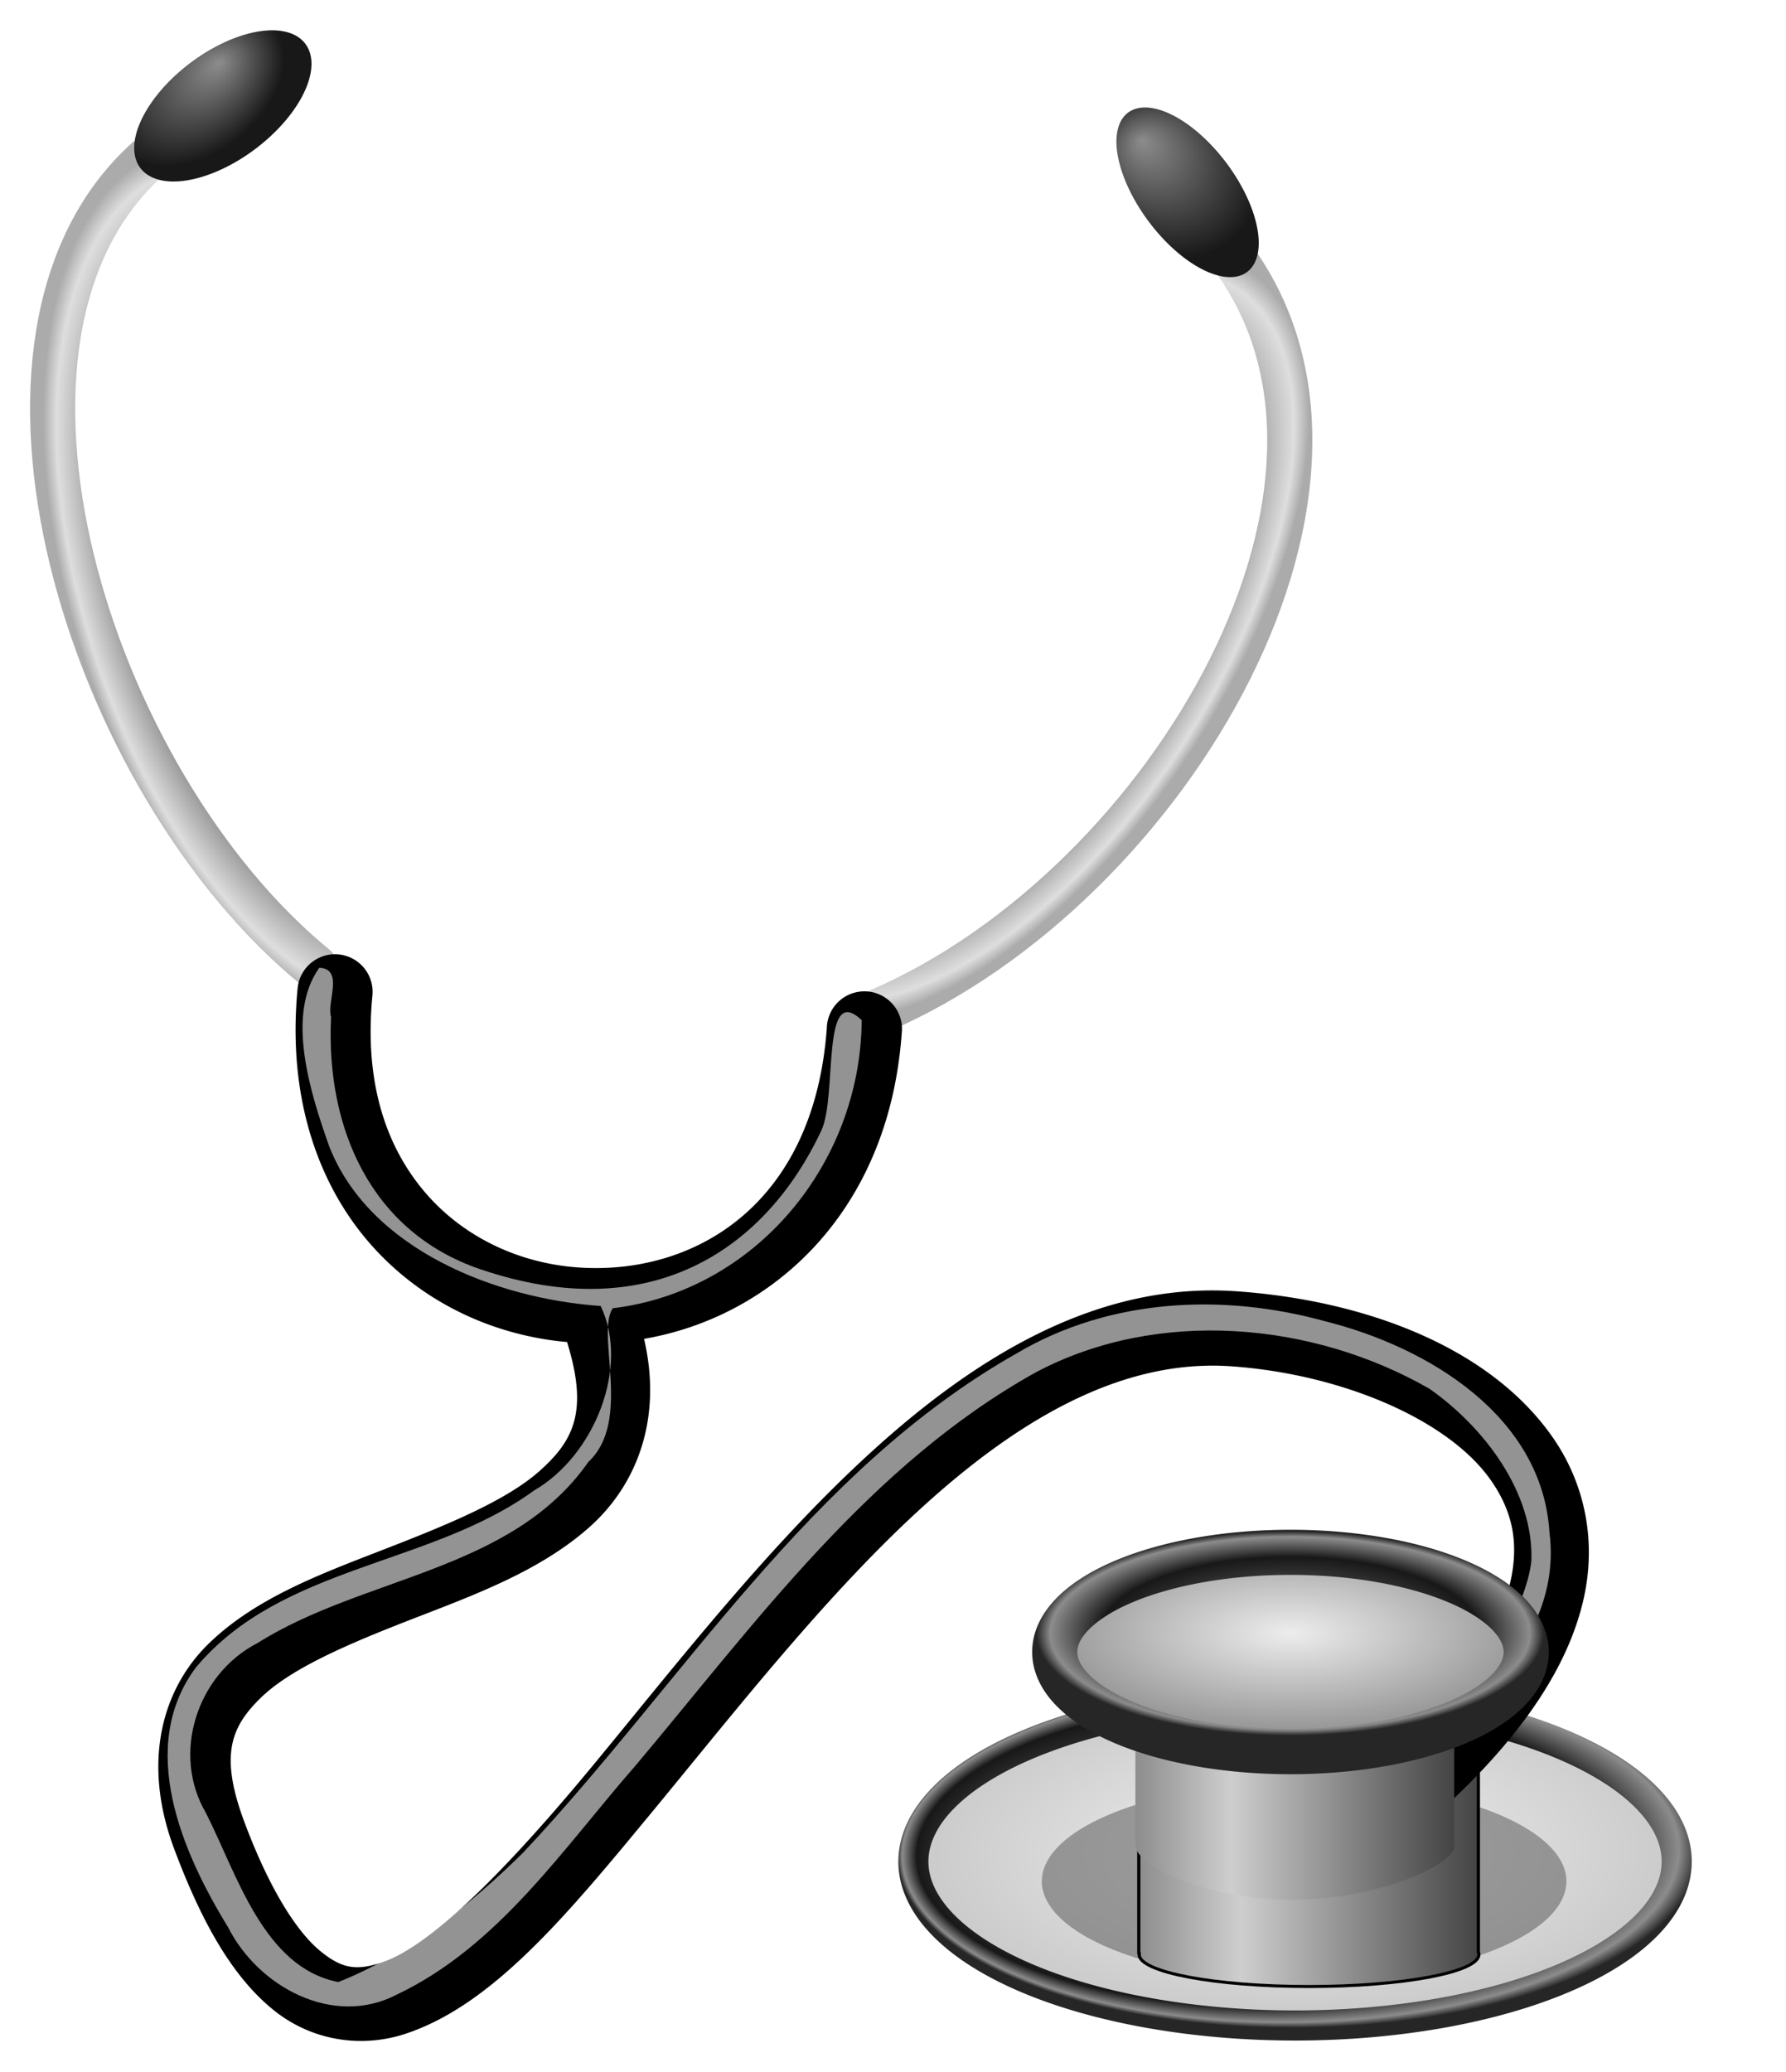
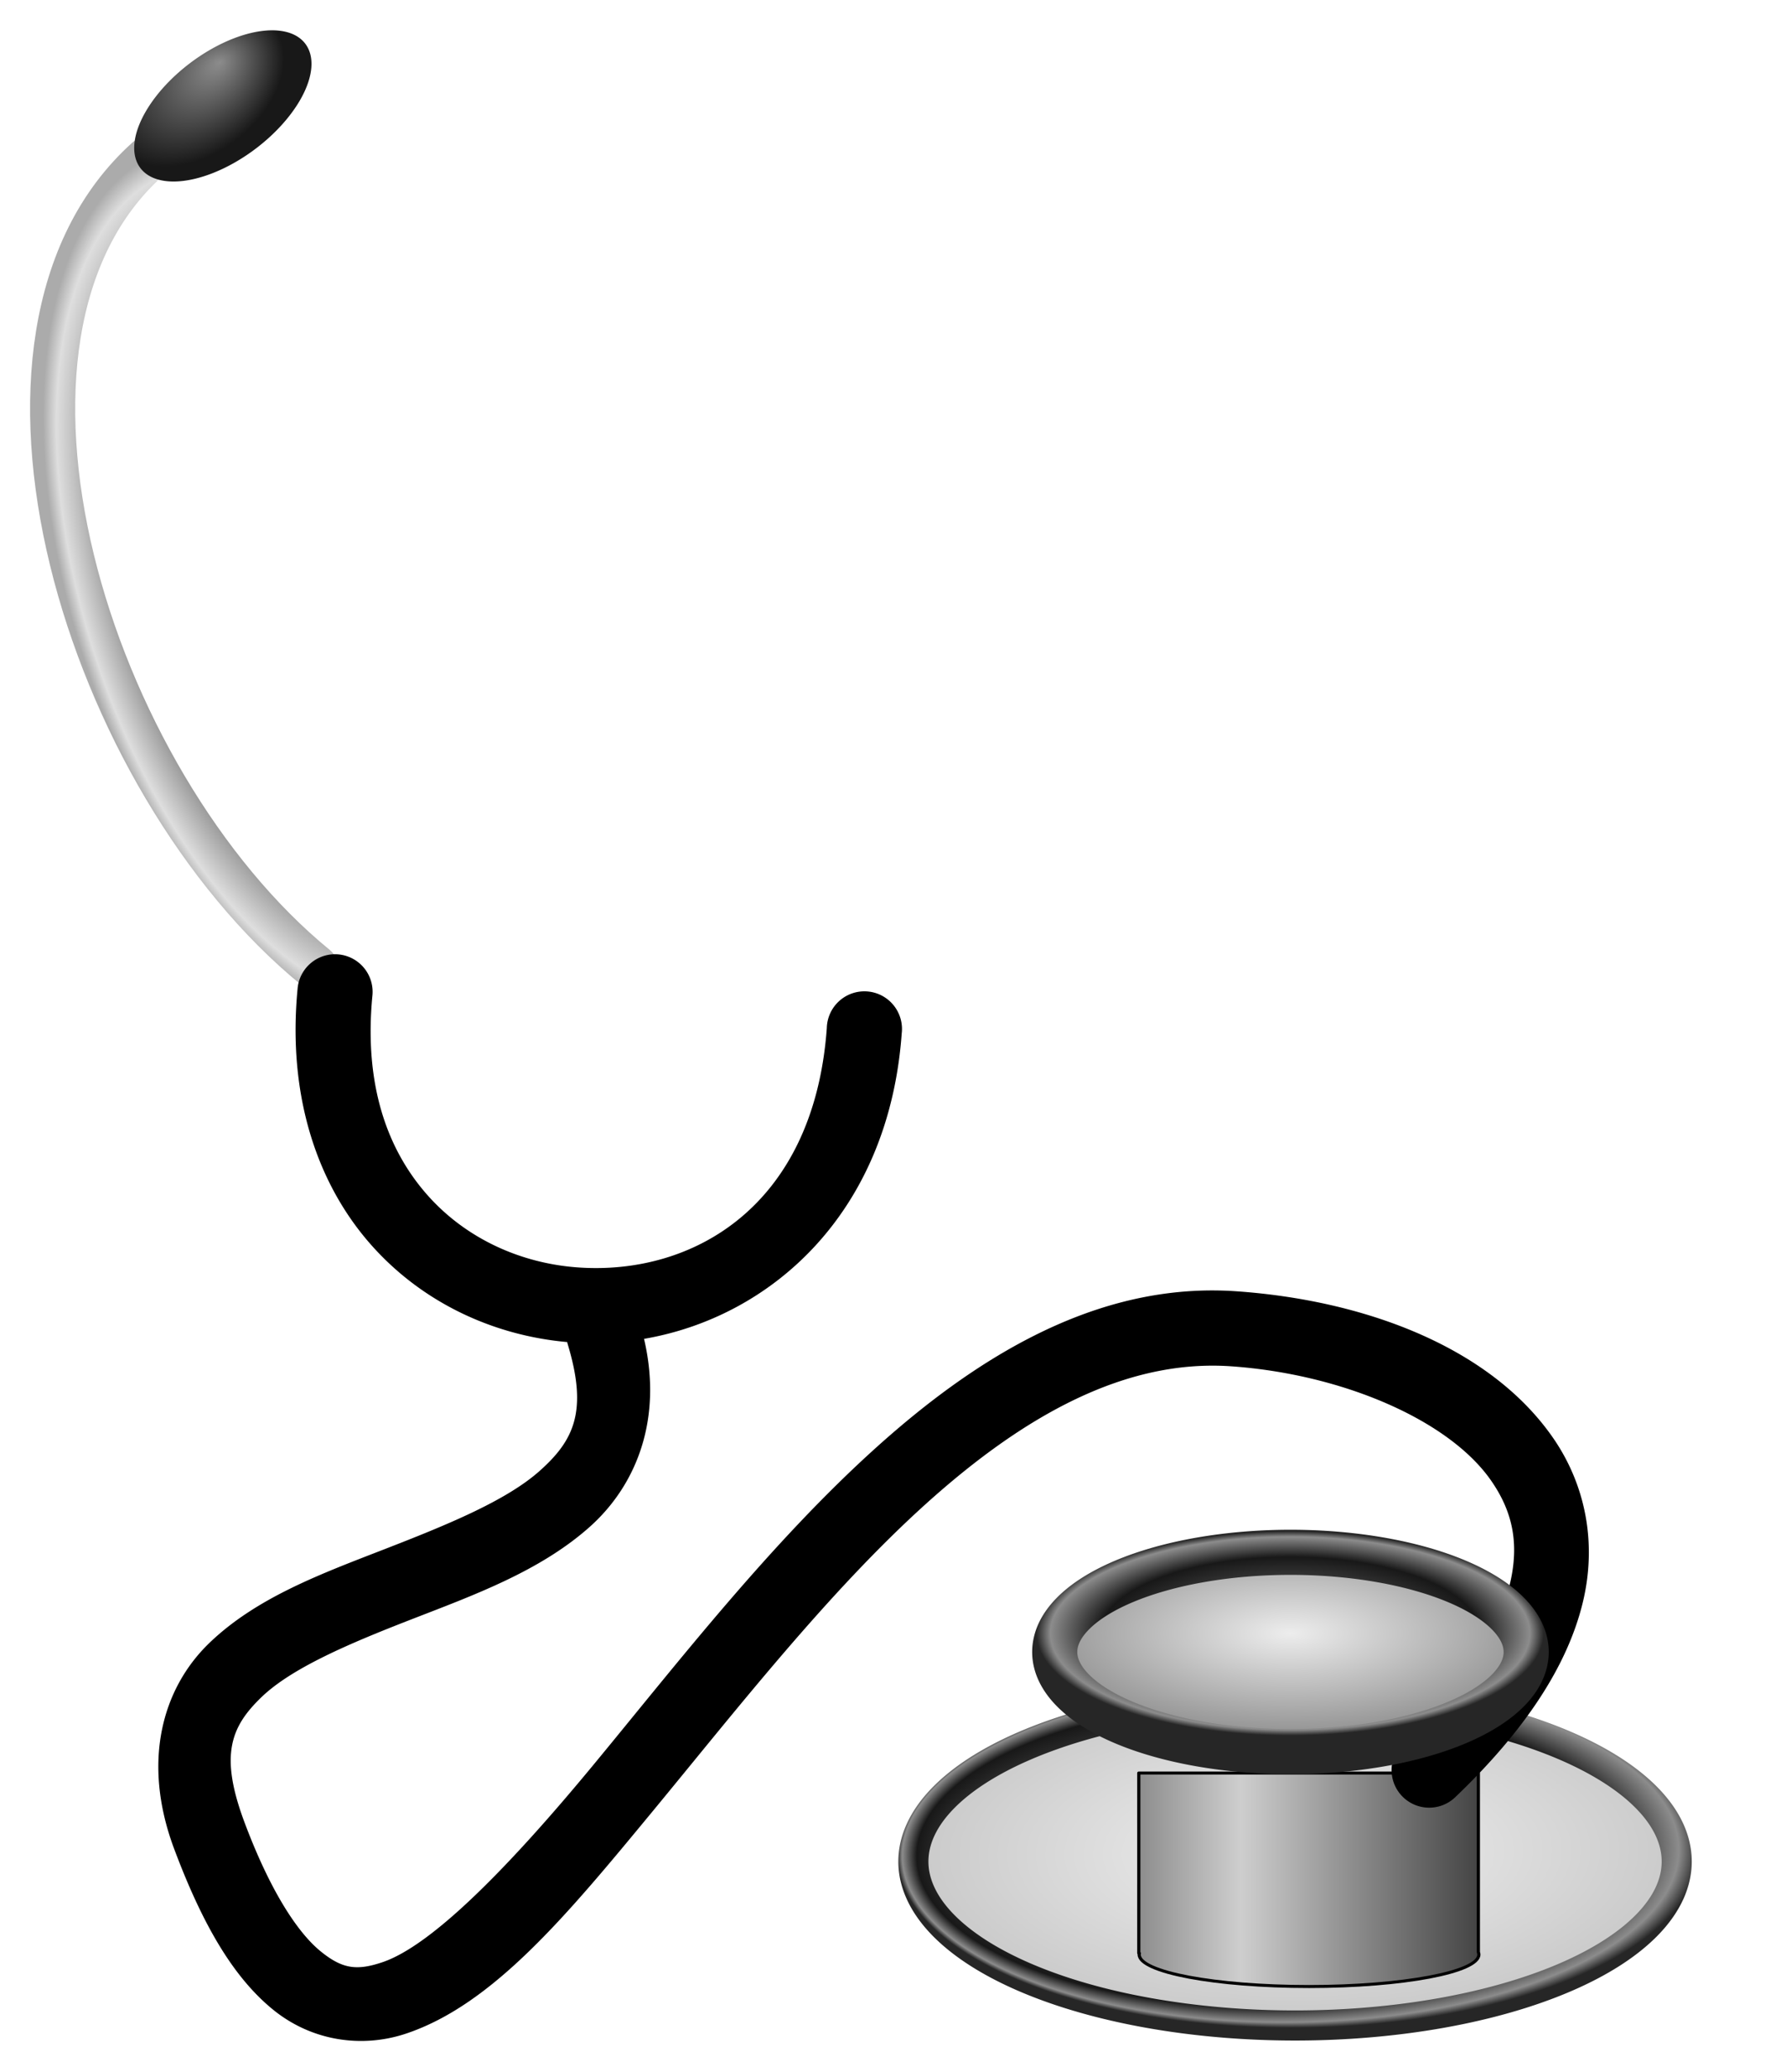
<svg xmlns="http://www.w3.org/2000/svg" xmlns:xlink="http://www.w3.org/1999/xlink" version="1.1" width="593.944" height="688.822" id="svg2">
  <defs id="defs2830">
    <linearGradient id="linearGradient3693">
      <stop id="stop3695" style="stop-color:#f2f2f2;stop-opacity:1" offset="0" />
      <stop id="stop3697" style="stop-color:#c8c8c8;stop-opacity:1" offset="1" />
    </linearGradient>
    <linearGradient id="linearGradient4303">
      <stop id="stop4305" style="stop-color:#8c8c8c;stop-opacity:1" offset="0" />
      <stop id="stop4307" style="stop-color:#181818;stop-opacity:1" offset="1" />
    </linearGradient>
    <linearGradient id="linearGradient4269">
      <stop id="stop4271" style="stop-color:#ededed;stop-opacity:1" offset="0" />
      <stop id="stop4277" style="stop-color:#9d9d9d;stop-opacity:1" offset="0.812" />
      <stop id="stop4275" style="stop-color:#dedede;stop-opacity:1" offset="0.95" />
      <stop id="stop4273" style="stop-color:#ababab;stop-opacity:1" offset="1" />
    </linearGradient>
    <linearGradient id="linearGradient3895">
      <stop id="stop3897" style="stop-color:#8c8c8c;stop-opacity:1" offset="0" />
      <stop id="stop3899" style="stop-color:#181818;stop-opacity:1" offset="0.873" />
      <stop id="stop3901" style="stop-color:#8c8c8c;stop-opacity:1" offset="0.967" />
      <stop id="stop3903" style="stop-color:#262626;stop-opacity:1" offset="1" />
    </linearGradient>
    <linearGradient id="linearGradient3877">
      <stop id="stop3879" style="stop-color:#8c8c8c;stop-opacity:1" offset="0" />
      <stop id="stop3881" style="stop-color:#181818;stop-opacity:1" offset="0.747" />
      <stop id="stop3885" style="stop-color:#8c8c8c;stop-opacity:1" offset="0.945" />
      <stop id="stop3883" style="stop-color:#262626;stop-opacity:1" offset="1" />
    </linearGradient>
    <linearGradient id="linearGradient3857">
      <stop id="stop3859" style="stop-color:#ededed;stop-opacity:1" offset="0" />
      <stop id="stop3861" style="stop-color:#929292;stop-opacity:1" offset="1" />
    </linearGradient>
    <linearGradient id="linearGradient3668">
      <stop id="stop3670" style="stop-color:#8c8c8c;stop-opacity:1" offset="0" />
      <stop id="stop3676" style="stop-color:#cecece;stop-opacity:1" offset="0.301" />
      <stop id="stop3672" style="stop-color:#434343;stop-opacity:1" offset="1" />
    </linearGradient>
    <radialGradient cx="-305.066" cy="860.433" r="130.279" fx="-385.29" fy="863.649" id="radialGradient3919" xlink:href="#linearGradient3895" gradientUnits="userSpaceOnUse" gradientTransform="matrix(1,0,0,0.354,0,555.893)" />
    <radialGradient cx="-311.632" cy="734.865" r="85.297" fx="-311.632" fy="734.865" id="radialGradient3925" xlink:href="#linearGradient3857" gradientUnits="userSpaceOnUse" gradientTransform="matrix(1,0,0,0.297,0,524.697)" />
    <radialGradient cx="-311.632" cy="734.865" r="85.297" fx="-311.632" fy="734.865" id="radialGradient3927" xlink:href="#linearGradient3877" gradientUnits="userSpaceOnUse" gradientTransform="matrix(1,0,0,0.297,0,524.697)" />
    <linearGradient x1="-356.21" y1="834.109" x2="-249.023" y2="834.109" id="linearGradient4289" xlink:href="#linearGradient3668" gradientUnits="userSpaceOnUse" gradientTransform="translate(860.634,77.612)" />
    <linearGradient x1="-356.21" y1="834.109" x2="-249.023" y2="834.109" id="linearGradient4292" xlink:href="#linearGradient3668" gradientUnits="userSpaceOnUse" gradientTransform="translate(857.777,106.408)" />
    <filter color-interpolation-filters="sRGB" id="filter3673">
      <feGaussianBlur id="feGaussianBlur3675" stdDeviation="0.461" />
    </filter>
    <radialGradient cx="-305.066" cy="860.433" r="130.279" fx="-305.066" fy="860.433" id="radialGradient3691" xlink:href="#linearGradient3693" gradientUnits="userSpaceOnUse" gradientTransform="matrix(1,0,0,0.356,0,553.741)" />
    <filter x="-0.145" y="-0.216" width="1.289" height="1.433" color-interpolation-filters="sRGB" id="filter3753">
      <feGaussianBlur id="feGaussianBlur3755" stdDeviation="6.396" />
    </filter>
    <filter x="-0.093" y="-0.299" width="1.186" height="1.597" color-interpolation-filters="sRGB" id="filter3761">
      <feGaussianBlur id="feGaussianBlur3763" stdDeviation="6.158" />
    </filter>
    <filter color-interpolation-filters="sRGB" id="filter3903">
      <feGaussianBlur id="feGaussianBlur3905" stdDeviation="4.948" />
    </filter>
    <radialGradient cx="195.895" cy="544.231" r="77.031" fx="195.895" fy="544.231" id="radialGradient3086" xlink:href="#linearGradient4269" gradientUnits="userSpaceOnUse" gradientTransform="matrix(0.856,-0.562,1.086,1.652,-557.67,-253.562)" />
    <radialGradient cx="54.145" cy="348.717" r="29.673" fx="50.399" fy="338.797" id="radialGradient3088" xlink:href="#linearGradient4303" gradientUnits="userSpaceOnUse" gradientTransform="matrix(1,0,0,1.885,0,-308.277)" />
    <radialGradient cx="467.729" cy="561.615" r="88.315" fx="467.729" fy="561.615" id="radialGradient3094" xlink:href="#linearGradient4269" gradientUnits="userSpaceOnUse" gradientTransform="matrix(0.615,0.54,-1.089,1.242,797.274,-398.452)" />
    <radialGradient cx="59.131" cy="346.241" r="29.673" fx="55.31" fy="332.559" id="radialGradient3096" xlink:href="#linearGradient4303" gradientUnits="userSpaceOnUse" gradientTransform="matrix(1,0,0,1.885,0,-308.277)" />
    <radialGradient cx="-311.632" cy="734.865" r="85.297" fx="-311.632" fy="734.865" id="radialGradient3127" xlink:href="#linearGradient3857" gradientUnits="userSpaceOnUse" gradientTransform="matrix(0.989,0,0,0.398,748.579,236.889)" />
    <radialGradient cx="-311.632" cy="734.865" r="85.297" fx="-311.632" fy="734.865" id="radialGradient3129" xlink:href="#linearGradient3877" gradientUnits="userSpaceOnUse" gradientTransform="matrix(0.989,0,0,0.398,748.579,236.889)" />
    <radialGradient cx="-305.066" cy="860.433" r="130.279" fx="-305.066" fy="860.433" id="radialGradient3143" xlink:href="#linearGradient3693" gradientUnits="userSpaceOnUse" gradientTransform="matrix(0.997,0,0,0.447,746.233,220.341)" />
    <radialGradient cx="-305.066" cy="860.433" r="130.279" fx="-385.29" fy="863.649" id="radialGradient3145" xlink:href="#linearGradient3895" gradientUnits="userSpaceOnUse" gradientTransform="matrix(0.997,0,0,0.444,746.233,223.04)" />
    <linearGradient x1="-356.21" y1="834.109" x2="-249.023" y2="834.109" id="linearGradient3147" xlink:href="#linearGradient3668" gradientUnits="userSpaceOnUse" gradientTransform="translate(744.637,-258.792)" />
    <linearGradient x1="-356.21" y1="834.109" x2="-249.023" y2="834.109" id="linearGradient3149" xlink:href="#linearGradient3668" gradientUnits="userSpaceOnUse" gradientTransform="translate(857.777,106.408)" />
    <radialGradient cx="59.813" cy="340.842" r="29.673" fx="55.991" fy="327.159" id="radialGradient3156" xlink:href="#linearGradient4303" gradientUnits="userSpaceOnUse" gradientTransform="matrix(0.885,-0.347,0.461,0.888,169.162,-234.406)" />
    <radialGradient cx="467.729" cy="561.615" r="88.315" fx="467.729" fy="561.615" id="radialGradient3159" xlink:href="#linearGradient4269" gradientUnits="userSpaceOnUse" gradientTransform="matrix(0.682,0.452,-0.912,1.378,518.029,-783.674)" />
    <radialGradient cx="51.104" cy="353.039" r="29.673" fx="47.358" fy="343.119" id="radialGradient3166" xlink:href="#linearGradient4303" gradientUnits="userSpaceOnUse" gradientTransform="matrix(0.359,0.65,-0.911,0.603,358.662,-226.984)" />
    <radialGradient cx="195.895" cy="544.231" r="77.031" fx="195.895" fy="544.231" id="radialGradient3169" xlink:href="#linearGradient4269" gradientUnits="userSpaceOnUse" gradientTransform="matrix(0.974,-0.315,0.608,1.881,-428.919,-777.5)" />
    <linearGradient x1="-356.21" y1="834.109" x2="-249.023" y2="834.109" id="linearGradient3099" xlink:href="#linearGradient3668" gradientUnits="userSpaceOnUse" gradientTransform="translate(857.777,106.408)" />
    <linearGradient x1="-356.21" y1="834.109" x2="-249.023" y2="834.109" id="linearGradient3109" xlink:href="#linearGradient3668" gradientUnits="userSpaceOnUse" gradientTransform="translate(754.637,-248.79)" />
    <radialGradient cx="-311.632" cy="734.865" r="85.297" fx="-311.632" fy="734.865" id="radialGradient3116" xlink:href="#linearGradient3857" gradientUnits="userSpaceOnUse" gradientTransform="matrix(0.989,0,0,0.398,758.579,246.891)" />
    <radialGradient cx="-311.632" cy="734.865" r="85.297" fx="-311.632" fy="734.865" id="radialGradient3118" xlink:href="#linearGradient3877" gradientUnits="userSpaceOnUse" gradientTransform="matrix(0.989,0,0,0.398,758.579,246.891)" />
    <radialGradient cx="59.813" cy="340.842" r="29.673" fx="55.991" fy="327.159" id="radialGradient3124" xlink:href="#linearGradient4303" gradientUnits="userSpaceOnUse" gradientTransform="matrix(0.885,-0.347,0.461,0.888,179.162,-224.403)" />
    <radialGradient cx="467.729" cy="561.615" r="88.315" fx="467.729" fy="561.615" id="radialGradient3128" xlink:href="#linearGradient4269" gradientUnits="userSpaceOnUse" gradientTransform="matrix(0.682,0.452,-0.912,1.378,528.029,-773.671)" />
    <radialGradient cx="51.104" cy="353.039" r="29.673" fx="47.358" fy="343.119" id="radialGradient3131" xlink:href="#linearGradient4303" gradientUnits="userSpaceOnUse" gradientTransform="matrix(0.359,0.65,-0.911,0.603,368.662,-216.981)" />
    <radialGradient cx="195.895" cy="544.231" r="77.031" fx="195.895" fy="544.231" id="radialGradient3134" xlink:href="#linearGradient4269" gradientUnits="userSpaceOnUse" gradientTransform="matrix(0.974,-0.315,0.608,1.881,-418.919,-767.498)" />
    <radialGradient cx="-303.304" cy="854.508" r="130.279" fx="-303.304" fy="854.508" id="radialGradient3139" xlink:href="#linearGradient3693" gradientUnits="userSpaceOnUse" gradientTransform="matrix(1.025,-0.01,0.004,0.447,760.717,227.239)" />
    <radialGradient cx="-303.304" cy="854.508" r="130.279" fx="-383.528" fy="857.724" id="radialGradient3141" xlink:href="#linearGradient3895" gradientUnits="userSpaceOnUse" gradientTransform="matrix(1.025,-0.01,0.004,0.447,760.717,227.238)" />
    <filter color-interpolation-filters="sRGB" id="filter3923">
      <feGaussianBlur id="feGaussianBlur3925" stdDeviation="0.863" />
    </filter>
    <radialGradient cx="-303.304" cy="854.508" r="130.279" fx="-303.304" fy="854.508" id="radialGradient3969" xlink:href="#linearGradient3693" gradientUnits="userSpaceOnUse" gradientTransform="matrix(1.025,-0.01,0.004,0.447,760.717,227.239)" />
    <radialGradient cx="-303.304" cy="854.508" r="130.279" fx="-383.528" fy="857.724" id="radialGradient3971" xlink:href="#linearGradient3895" gradientUnits="userSpaceOnUse" gradientTransform="matrix(1.025,-0.01,0.004,0.447,760.717,227.238)" />
    <linearGradient x1="-356.21" y1="834.109" x2="-249.023" y2="834.109" id="linearGradient3973" xlink:href="#linearGradient3668" gradientUnits="userSpaceOnUse" gradientTransform="translate(857.777,106.408)" />
    <radialGradient cx="195.895" cy="544.231" r="77.031" fx="195.895" fy="544.231" id="radialGradient3975" xlink:href="#linearGradient4269" gradientUnits="userSpaceOnUse" gradientTransform="matrix(0.974,-0.315,0.608,1.881,-418.919,-767.498)" />
    <radialGradient cx="51.104" cy="353.039" r="29.673" fx="47.358" fy="343.119" id="radialGradient3977" xlink:href="#linearGradient4303" gradientUnits="userSpaceOnUse" gradientTransform="matrix(0.359,0.65,-0.911,0.603,368.662,-216.981)" />
    <radialGradient cx="467.729" cy="561.615" r="88.315" fx="467.729" fy="561.615" id="radialGradient3979" xlink:href="#linearGradient4269" gradientUnits="userSpaceOnUse" gradientTransform="matrix(0.682,0.452,-0.912,1.378,528.029,-773.671)" />
    <radialGradient cx="59.813" cy="340.842" r="29.673" fx="55.991" fy="327.159" id="radialGradient3981" xlink:href="#linearGradient4303" gradientUnits="userSpaceOnUse" gradientTransform="matrix(0.885,-0.347,0.461,0.888,179.162,-224.403)" />
    <linearGradient x1="-356.21" y1="834.109" x2="-249.023" y2="834.109" id="linearGradient3983" xlink:href="#linearGradient3668" gradientUnits="userSpaceOnUse" gradientTransform="translate(754.637,-248.79)" />
    <radialGradient cx="-311.632" cy="734.865" r="85.297" fx="-311.632" fy="734.865" id="radialGradient3985" xlink:href="#linearGradient3857" gradientUnits="userSpaceOnUse" gradientTransform="matrix(0.989,0,0,0.398,758.579,246.891)" />
    <radialGradient cx="-311.632" cy="734.865" r="85.297" fx="-311.632" fy="734.865" id="radialGradient3987" xlink:href="#linearGradient3877" gradientUnits="userSpaceOnUse" gradientTransform="matrix(0.989,0,0,0.398,758.579,246.891)" />
    <radialGradient cx="-303.304" cy="854.508" r="130.279" fx="-303.304" fy="854.508" id="radialGradient4002" xlink:href="#linearGradient3693" gradientUnits="userSpaceOnUse" gradientTransform="matrix(1.025,-0.01,0.004,0.447,760.717,227.239)" />
    <radialGradient cx="-303.304" cy="854.508" r="130.279" fx="-383.528" fy="857.724" id="radialGradient4004" xlink:href="#linearGradient3895" gradientUnits="userSpaceOnUse" gradientTransform="matrix(1.025,-0.01,0.004,0.447,760.717,227.238)" />
    <linearGradient x1="-356.21" y1="834.109" x2="-249.023" y2="834.109" id="linearGradient4006" xlink:href="#linearGradient3668" gradientUnits="userSpaceOnUse" gradientTransform="translate(857.777,106.408)" />
    <radialGradient cx="195.895" cy="544.231" r="77.031" fx="195.895" fy="544.231" id="radialGradient4008" xlink:href="#linearGradient4269" gradientUnits="userSpaceOnUse" gradientTransform="matrix(0.974,-0.315,0.608,1.881,-418.919,-767.498)" />
    <radialGradient cx="51.104" cy="353.039" r="29.673" fx="47.358" fy="343.119" id="radialGradient4010" xlink:href="#linearGradient4303" gradientUnits="userSpaceOnUse" gradientTransform="matrix(0.359,0.65,-0.911,0.603,368.662,-216.981)" />
    <radialGradient cx="467.729" cy="561.615" r="88.315" fx="467.729" fy="561.615" id="radialGradient4012" xlink:href="#linearGradient4269" gradientUnits="userSpaceOnUse" gradientTransform="matrix(0.682,0.452,-0.912,1.378,528.029,-773.671)" />
    <radialGradient cx="59.813" cy="340.842" r="29.673" fx="55.991" fy="327.159" id="radialGradient4014" xlink:href="#linearGradient4303" gradientUnits="userSpaceOnUse" gradientTransform="matrix(0.885,-0.347,0.461,0.888,179.162,-224.403)" />
    <linearGradient x1="-356.21" y1="834.109" x2="-249.023" y2="834.109" id="linearGradient4016" xlink:href="#linearGradient3668" gradientUnits="userSpaceOnUse" gradientTransform="translate(754.637,-248.79)" />
    <radialGradient cx="-311.632" cy="734.865" r="85.297" fx="-311.632" fy="734.865" id="radialGradient4018" xlink:href="#linearGradient3857" gradientUnits="userSpaceOnUse" gradientTransform="matrix(0.989,0,0,0.398,758.579,246.891)" />
    <radialGradient cx="-311.632" cy="734.865" r="85.297" fx="-311.632" fy="734.865" id="radialGradient4020" xlink:href="#linearGradient3877" gradientUnits="userSpaceOnUse" gradientTransform="matrix(0.989,0,0,0.398,758.579,246.891)" />
    <radialGradient cx="-303.304" cy="854.508" r="130.279" fx="-303.304" fy="854.508" id="radialGradient4034" xlink:href="#linearGradient3693" gradientUnits="userSpaceOnUse" gradientTransform="matrix(1.025,-0.01,0.004,0.447,760.717,227.239)" />
    <radialGradient cx="-303.304" cy="854.508" r="130.279" fx="-383.528" fy="857.724" id="radialGradient4036" xlink:href="#linearGradient3895" gradientUnits="userSpaceOnUse" gradientTransform="matrix(1.025,-0.01,0.004,0.447,760.717,227.238)" />
    <linearGradient x1="-356.21" y1="834.109" x2="-249.023" y2="834.109" id="linearGradient4038" xlink:href="#linearGradient3668" gradientUnits="userSpaceOnUse" gradientTransform="translate(857.777,106.408)" />
    <radialGradient cx="195.895" cy="544.231" r="77.031" fx="195.895" fy="544.231" id="radialGradient4040" xlink:href="#linearGradient4269" gradientUnits="userSpaceOnUse" gradientTransform="matrix(0.974,-0.315,0.608,1.881,-418.919,-767.498)" />
    <radialGradient cx="51.104" cy="353.039" r="29.673" fx="47.358" fy="343.119" id="radialGradient4042" xlink:href="#linearGradient4303" gradientUnits="userSpaceOnUse" gradientTransform="matrix(0.359,0.65,-0.911,0.603,368.662,-216.981)" />
    <radialGradient cx="467.729" cy="561.615" r="88.315" fx="467.729" fy="561.615" id="radialGradient4044" xlink:href="#linearGradient4269" gradientUnits="userSpaceOnUse" gradientTransform="matrix(0.682,0.452,-0.912,1.378,528.029,-773.671)" />
    <radialGradient cx="59.813" cy="340.842" r="29.673" fx="55.991" fy="327.159" id="radialGradient4046" xlink:href="#linearGradient4303" gradientUnits="userSpaceOnUse" gradientTransform="matrix(0.885,-0.347,0.461,0.888,179.162,-224.403)" />
    <linearGradient x1="-356.21" y1="834.109" x2="-249.023" y2="834.109" id="linearGradient4048" xlink:href="#linearGradient3668" gradientUnits="userSpaceOnUse" gradientTransform="translate(754.637,-248.79)" />
    <radialGradient cx="-311.632" cy="734.865" r="85.297" fx="-311.632" fy="734.865" id="radialGradient4050" xlink:href="#linearGradient3857" gradientUnits="userSpaceOnUse" gradientTransform="matrix(0.989,0,0,0.398,758.579,246.891)" />
    <radialGradient cx="-311.632" cy="734.865" r="85.297" fx="-311.632" fy="734.865" id="radialGradient4052" xlink:href="#linearGradient3877" gradientUnits="userSpaceOnUse" gradientTransform="matrix(0.989,0,0,0.398,758.579,246.891)" />
    <radialGradient cx="-311.632" cy="734.865" r="85.297" fx="-311.632" fy="734.865" id="radialGradient4055" xlink:href="#linearGradient3857" gradientUnits="userSpaceOnUse" gradientTransform="matrix(0.989,0,0,0.398,737.233,250.448)" />
    <radialGradient cx="-311.632" cy="734.865" r="85.297" fx="-311.632" fy="734.865" id="radialGradient4057" xlink:href="#linearGradient3877" gradientUnits="userSpaceOnUse" gradientTransform="matrix(0.989,0,0,0.398,737.233,250.448)" />
    <radialGradient cx="59.813" cy="340.842" r="29.673" fx="55.991" fy="327.159" id="radialGradient4063" xlink:href="#linearGradient4303" gradientUnits="userSpaceOnUse" gradientTransform="matrix(0.885,-0.347,0.461,0.888,179.162,-224.403)" />
    <radialGradient cx="467.729" cy="561.615" r="88.315" fx="467.729" fy="561.615" id="radialGradient4066" xlink:href="#linearGradient4269" gradientUnits="userSpaceOnUse" gradientTransform="matrix(0.682,0.452,-0.912,1.378,528.029,-773.671)" />
    <radialGradient cx="51.104" cy="353.039" r="29.673" fx="47.358" fy="343.119" id="radialGradient4069" xlink:href="#linearGradient4303" gradientUnits="userSpaceOnUse" gradientTransform="matrix(0.359,0.65,-0.911,0.603,368.662,-216.981)" />
    <radialGradient cx="195.895" cy="544.231" r="77.031" fx="195.895" fy="544.231" id="radialGradient4072" xlink:href="#linearGradient4269" gradientUnits="userSpaceOnUse" gradientTransform="matrix(0.974,-0.315,0.608,1.881,-418.919,-767.498)" />
    <radialGradient cx="-303.304" cy="854.508" r="130.279" fx="-303.304" fy="854.508" id="radialGradient4077" xlink:href="#linearGradient3693" gradientUnits="userSpaceOnUse" gradientTransform="matrix(1.025,-0.01,0.004,0.447,739.372,230.796)" />
    <radialGradient cx="-303.304" cy="854.508" r="130.279" fx="-383.528" fy="857.724" id="radialGradient4079" xlink:href="#linearGradient3895" gradientUnits="userSpaceOnUse" gradientTransform="matrix(1.025,-0.01,0.004,0.447,739.372,230.795)" />
    <linearGradient x1="-356.21" y1="834.109" x2="-249.023" y2="834.109" id="linearGradient4081" xlink:href="#linearGradient3668" gradientUnits="userSpaceOnUse" gradientTransform="translate(733.292,-245.233)" />
    <linearGradient x1="-356.21" y1="834.109" x2="-249.023" y2="834.109" id="linearGradient4083" xlink:href="#linearGradient3668" gradientUnits="userSpaceOnUse" gradientTransform="translate(857.777,106.408)" />
  </defs>
  <g id="g4085">
    <path d="m 557.598,618.772 a 126.923,54.509 0 0 1 -253.846,0 126.923,54.509 0 1 1 253.846,0 z" id="path3651" style="fill:url(#radialGradient4077);fill-opacity:1;stroke:url(#radialGradient4079);stroke-width:10;stroke-linecap:round;stroke-linejoin:round;stroke-miterlimit:4;stroke-opacity:1;stroke-dasharray:none;stroke-dashoffset:0" />
-     <path d="m -232.335,747.801 a 79.297,24.749 0 1 1 -158.594,0 79.297,24.749 0 1 1 158.594,0 z" transform="matrix(1.1,0,0,1.339,776.486,-375.959)" id="path3699" style="fill:#666666;fill-opacity:0.591;stroke:none;filter:url(#filter3761)" />
    <path d="m 502.067,905.032 0,59.906 0.188,0 c -0.031,0.148 -0.062,0.288 -0.062,0.438 0,5.858 23.742,10.625 53.031,10.625 29.289,0 53.031,-4.767 53.031,-10.625 0,-0.279 -0.05,-0.539 -0.156,-0.812 l 0,-59.531 -106.031,0 z" transform="matrix(1.065,0,0,1,-155.989,-315.676)" id="path3692" style="fill:url(#linearGradient4083);fill-opacity:1;stroke:#000000;stroke-width:1;stroke-linecap:round;stroke-linejoin:round;stroke-miterlimit:4;stroke-opacity:1;stroke-dasharray:none;stroke-dashoffset:0;filter:url(#filter3753)" />
    <path d="M 49.057,52.95 C -16.596,111.835 29.055,259.594 104.914,321.568" id="path4224" style="fill:none;stroke:url(#radialGradient4072);stroke-width:15;stroke-linecap:round;stroke-linejoin:miter;stroke-miterlimit:4;stroke-opacity:1;stroke-dasharray:none" />
    <path d="m 81.914,51.641 a 17.927,34.335 53.035 1 1 -15.387,-33.02 17.927,34.335 53.035 0 1 15.387,33.02 z" id="path4235" style="fill:url(#radialGradient4069);fill-opacity:1;stroke:none" />
-     <path d="M 407.612,82.533 C 468.592,158.961 388.88,294.328 292.717,335.899" id="path4259" style="fill:none;stroke:url(#radialGradient4066);stroke-width:15;stroke-linecap:round;stroke-linejoin:miter;stroke-miterlimit:4;stroke-opacity:1;stroke-dasharray:none" />
-     <path d="m 409.77,56.868 a 33.061,16.18 53.213 0 1 -29.66,14.114 33.061,16.18 53.213 1 1 29.66,-14.114 z" id="path4235-1" style="fill:url(#radialGradient4063);fill-opacity:1;stroke:none" />
    <path d="m 111.179,317.196 a 12.501,12.501 0 0 0 -12.219,11.5 c -3.394,35.344 6.426,64.38 23.938,84.5 17.123,19.673 41.068,30.73 65.719,32.906 a 12.501,12.501 0 0 0 0.281,1.063 c 6.622,22.094 1.835,31.713 -9.375,41.718 -11.21,10.006 -31.026,18.066 -51.781,26.125 -20.755,8.059 -42.515,16.028 -58.219,31.219 -15.704,15.192 -22.375,39.627 -11.594,68.375 9.507,25.35 19.679,42.593 32.719,53.281 13.04,10.689 29.787,12.942 44.281,8.125 28.988,-9.633 53.594,-39.412 81.781,-73.531 28.187,-34.119 58.677,-73.28 91.25,-102.625 32.573,-29.345 66.279,-48.159 101.5,-45.687 36.88,2.588 72.349,17.804 86.375,37.937 7.013,10.067 9.656,20.796 6.156,34.938 -3.499,14.142 -14.015,31.91 -35.344,52.281 a 12.51,12.51 0 1 0 17.281,18.094 c 23.57,-22.512 37.263,-43.844 42.344,-64.375 5.081,-20.532 0.674,-40.064 -9.906,-55.25 -21.16,-30.373 -63.037,-45.607 -105.156,-48.563 -2.815,-0.197 -5.631,-0.289 -8.406,-0.281 -41.633,0.114 -78.766,22.797 -111.562,52.344 -34.983,31.516 -65.993,71.576 -93.812,105.25 -27.819,33.673 -53.744,60.223 -70.375,65.75 -8.315,2.763 -13.141,2.308 -20.531,-3.75 -7.39,-6.058 -16.499,-19.551 -25.188,-42.719 -8.455,-22.546 -4.505,-31.886 5.562,-41.625 10.068,-9.739 29.227,-17.877 49.906,-25.906 20.679,-8.03 42.803,-16.018 59.344,-30.782 15.562,-13.889 24.261,-35.869 18.031,-62.468 42.374,-7.256 81.382,-41.902 85.688,-101.5 a 12.501,12.501 0 1 0 -24.906,-1.813 c -4.282,59.272 -44.545,82.315 -82.844,79.563 -19.15,-1.376 -37.522,-9.733 -50.375,-24.5 -12.853,-14.768 -20.753,-36.077 -17.906,-65.719 a 12.501,12.501 0 0 0 -12.656,-13.875 z" id="path4187" style="font-size:medium;font-style:normal;font-variant:normal;font-weight:normal;font-stretch:normal;text-indent:0;text-align:start;text-decoration:none;line-height:normal;letter-spacing:normal;word-spacing:normal;text-transform:none;direction:ltr;block-progression:tb;writing-mode:lr-tb;text-anchor:start;baseline-shift:baseline;color:#000000;fill:#000000;fill-opacity:1;stroke:none;stroke-width:25;marker:none;visibility:visible;display:inline;overflow:visible;enable-background:accumulate;font-family:Sans;-inkscape-font-specification:Sans" />
-     <path d="m 106.191,321.692 c -11.262,15.667 -3.021,41.541 3.302,59.386 13.348,34.049 55.074,50.598 90.26,53.037 9.732,20.229 -2.092,49.755 -22.118,61.306 -34.539,25.153 -83.79,24.713 -112.407,58.743 -19.874,26.533 -4.649,61.581 10.601,86.422 9.923,19.703 34.801,33.414 55.958,22.501 34.028,-16.069 55.555,-48.814 79.694,-76.36 39.909,-47.458 77.856,-99.981 133.143,-130.649 40.419,-21.34 91.87,-16.776 130.788,5.574 18.255,12.826 34.594,34.455 33.865,57.043 -1.588,16.009 -17.892,40.598 -20.534,46.853 17.544,-13.197 29.448,-33.668 26.541,-56.138 -2.359,-38.704 -40.389,-61.645 -74.491,-70.188 -34.029,-9.436 -71.738,-7.668 -102.623,10.606 -69.239,39.105 -111.017,109.438 -164.194,165.992 -17.794,17.583 -38.123,33.715 -61.463,43.023 -24.893,-4.829 -33.699,-35.902 -44.052,-56.242 -11.574,-19.747 -2.882,-46.143 17.16,-56.434 35.27,-22.258 84.536,-23.733 110.03,-60.202 14.677,-13.674 2.387,-42.514 8.126,-51.098 47.496,-5.739 82.472,-48.141 82.784,-95.755 -13.658,-13.003 -8.006,25.162 -13.418,36.687 -18.082,38.509 -55.704,65.763 -113.5,46.066 -36.175,-12.329 -51.373,-46.748 -49.541,-83.852 -1.551,-4.802 4.408,-15.948 -3.911,-16.321 z" id="path3097" style="font-size:medium;font-style:normal;font-variant:normal;font-weight:normal;font-stretch:normal;text-indent:0;text-align:start;text-decoration:none;line-height:normal;letter-spacing:normal;word-spacing:normal;text-transform:none;direction:ltr;block-progression:tb;writing-mode:lr-tb;text-anchor:start;baseline-shift:baseline;color:#000000;fill:#ffffff;fill-opacity:0.578;stroke:none;stroke-width:25;marker:none;visibility:visible;display:inline;overflow:visible;filter:url(#filter3903);enable-background:accumulate;font-family:Sans;-inkscape-font-specification:Sans" />
-     <path d="m 377.581,553.392 0,59.906 0.188,0 c -0.031,0.148 -0.062,0.287 -0.062,0.437 0,5.858 22.313,17.768 51.603,17.768 29.289,0 54.46,-11.91 54.46,-17.768 0,-0.279 -0.05,-0.538 -0.156,-0.812 l 0,-59.531 -106.031,0 z" id="path3655" style="fill:url(#linearGradient4081);fill-opacity:1;stroke:none;filter:url(#filter3923)" />
    <path d="m 507.543,549.124 a 78.394,33.132 0 1 1 -156.789,0 78.394,33.132 0 1 1 156.789,0 z" id="path3653" style="fill:url(#radialGradient4055);fill-opacity:1;stroke:url(#radialGradient4057);stroke-width:15;stroke-linecap:round;stroke-linejoin:round;stroke-miterlimit:4;stroke-opacity:1;stroke-dasharray:none;stroke-dashoffset:0" />
  </g>
</svg>